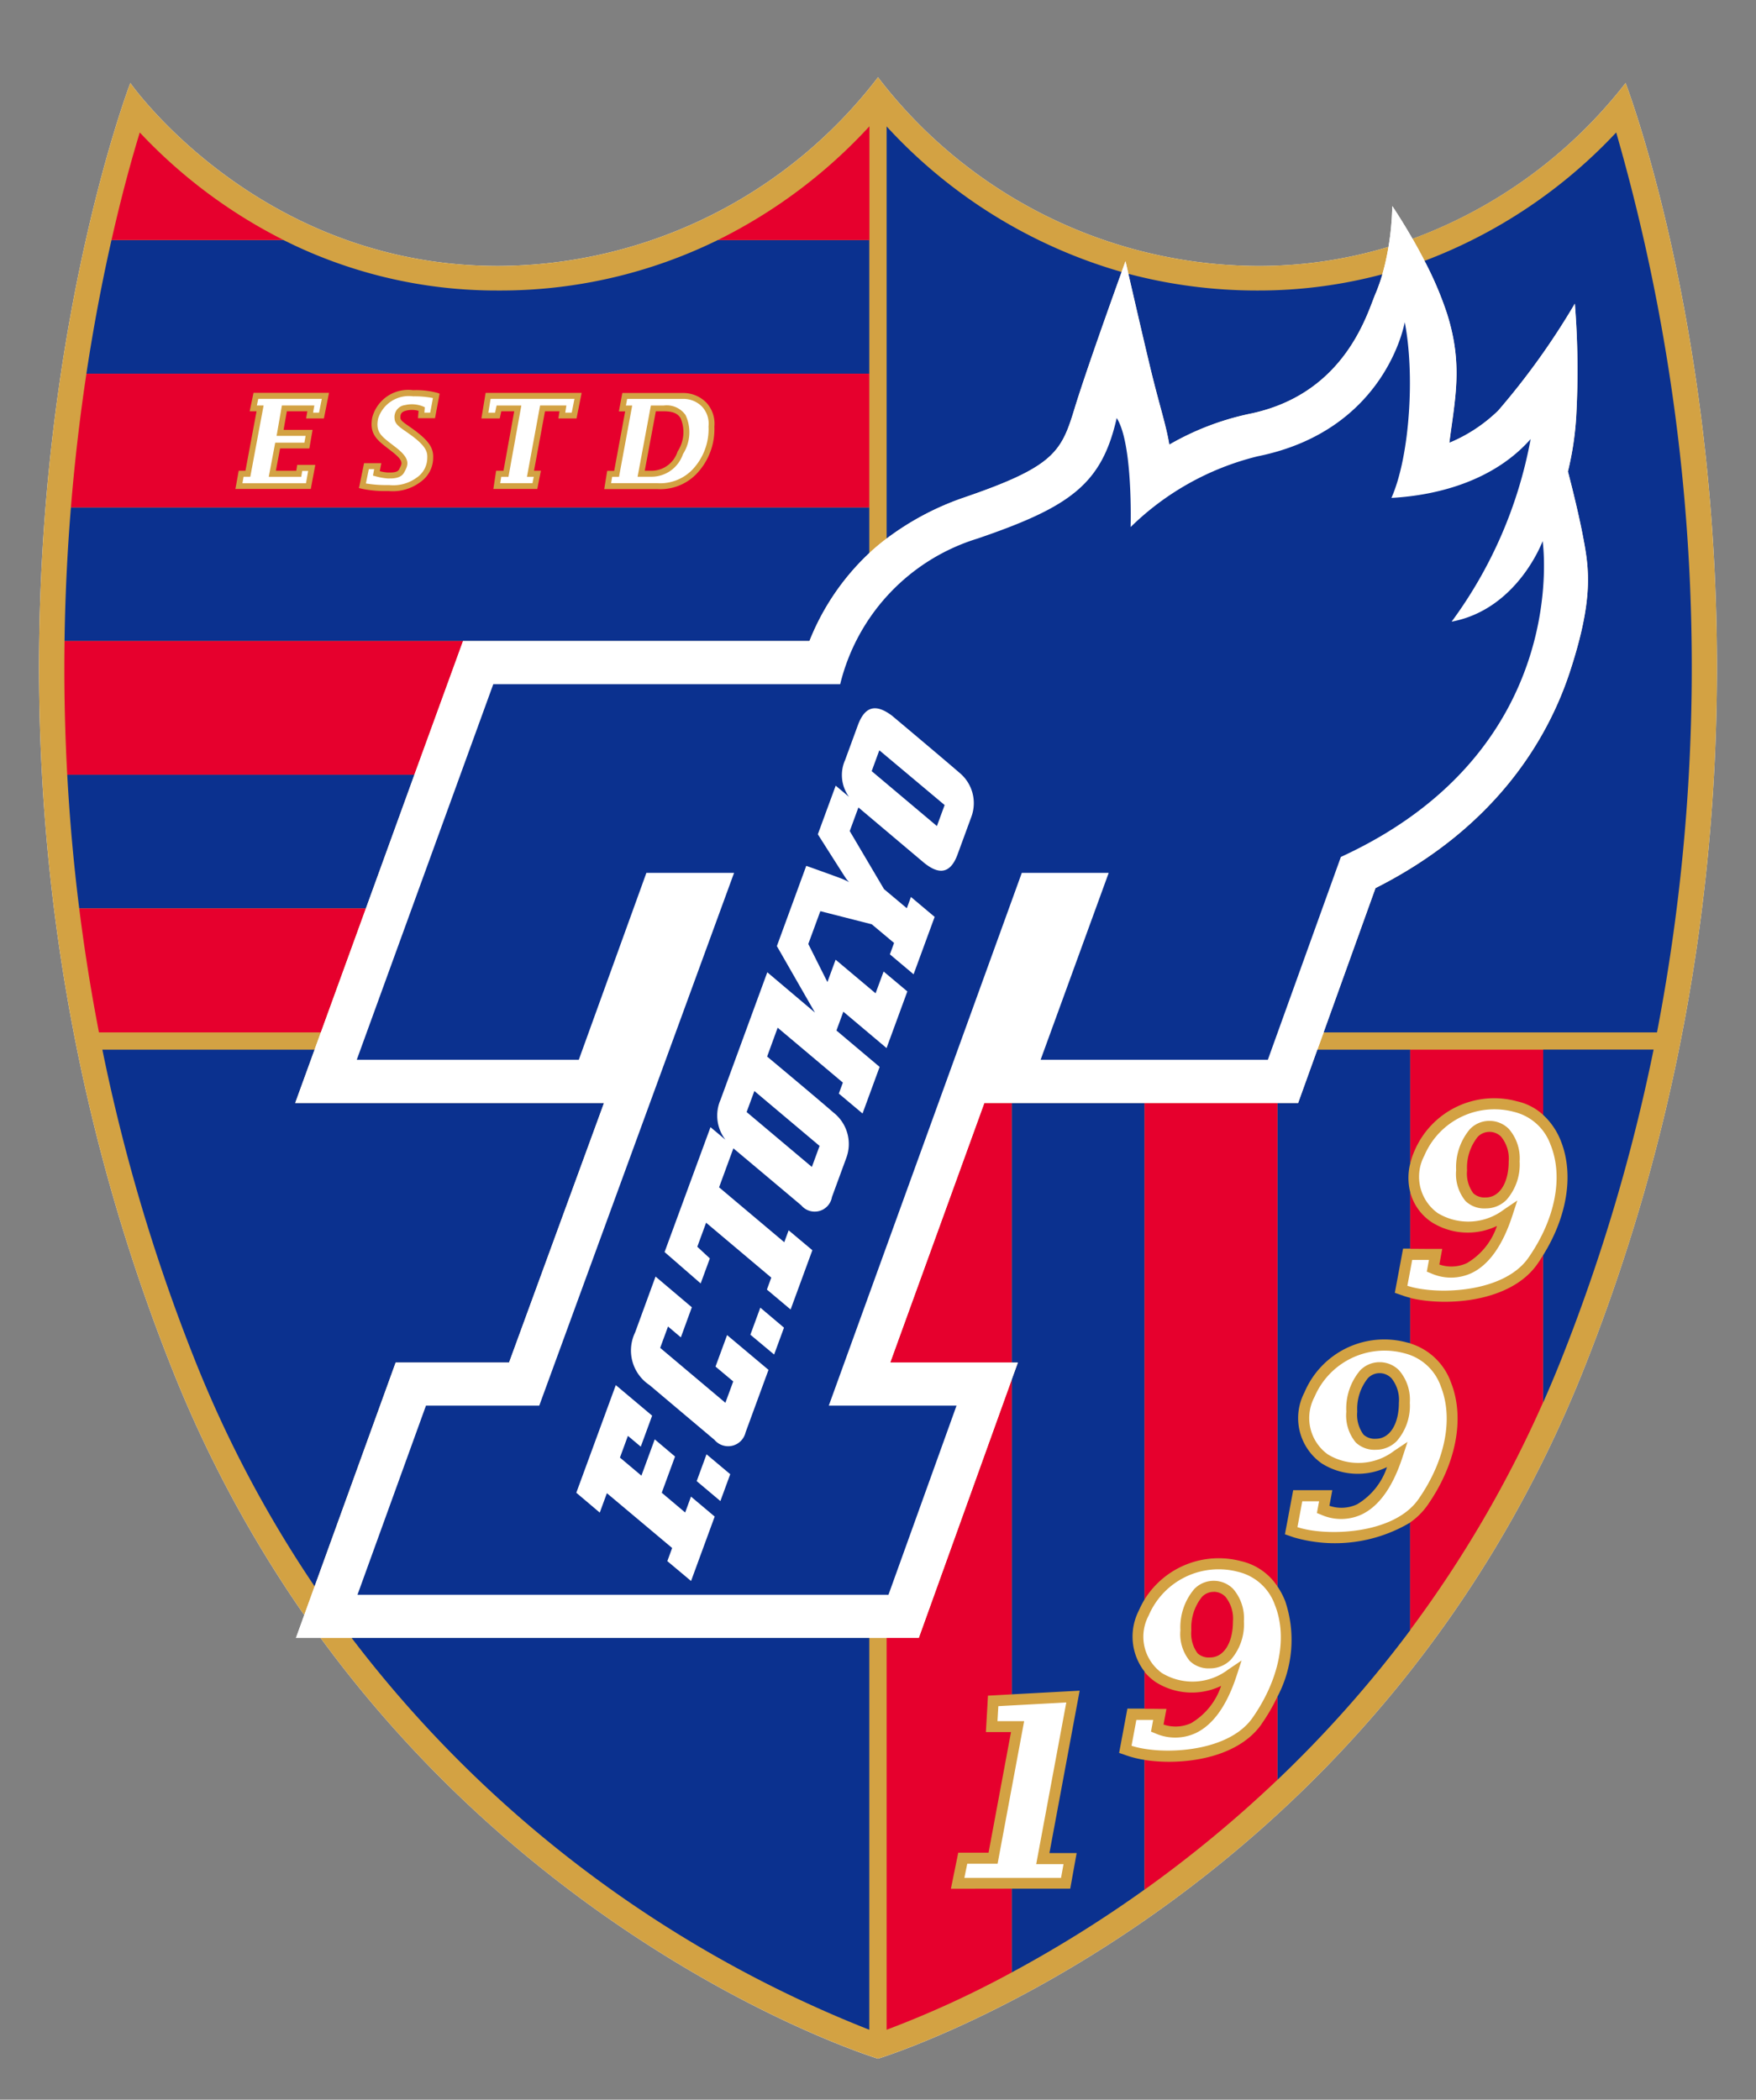
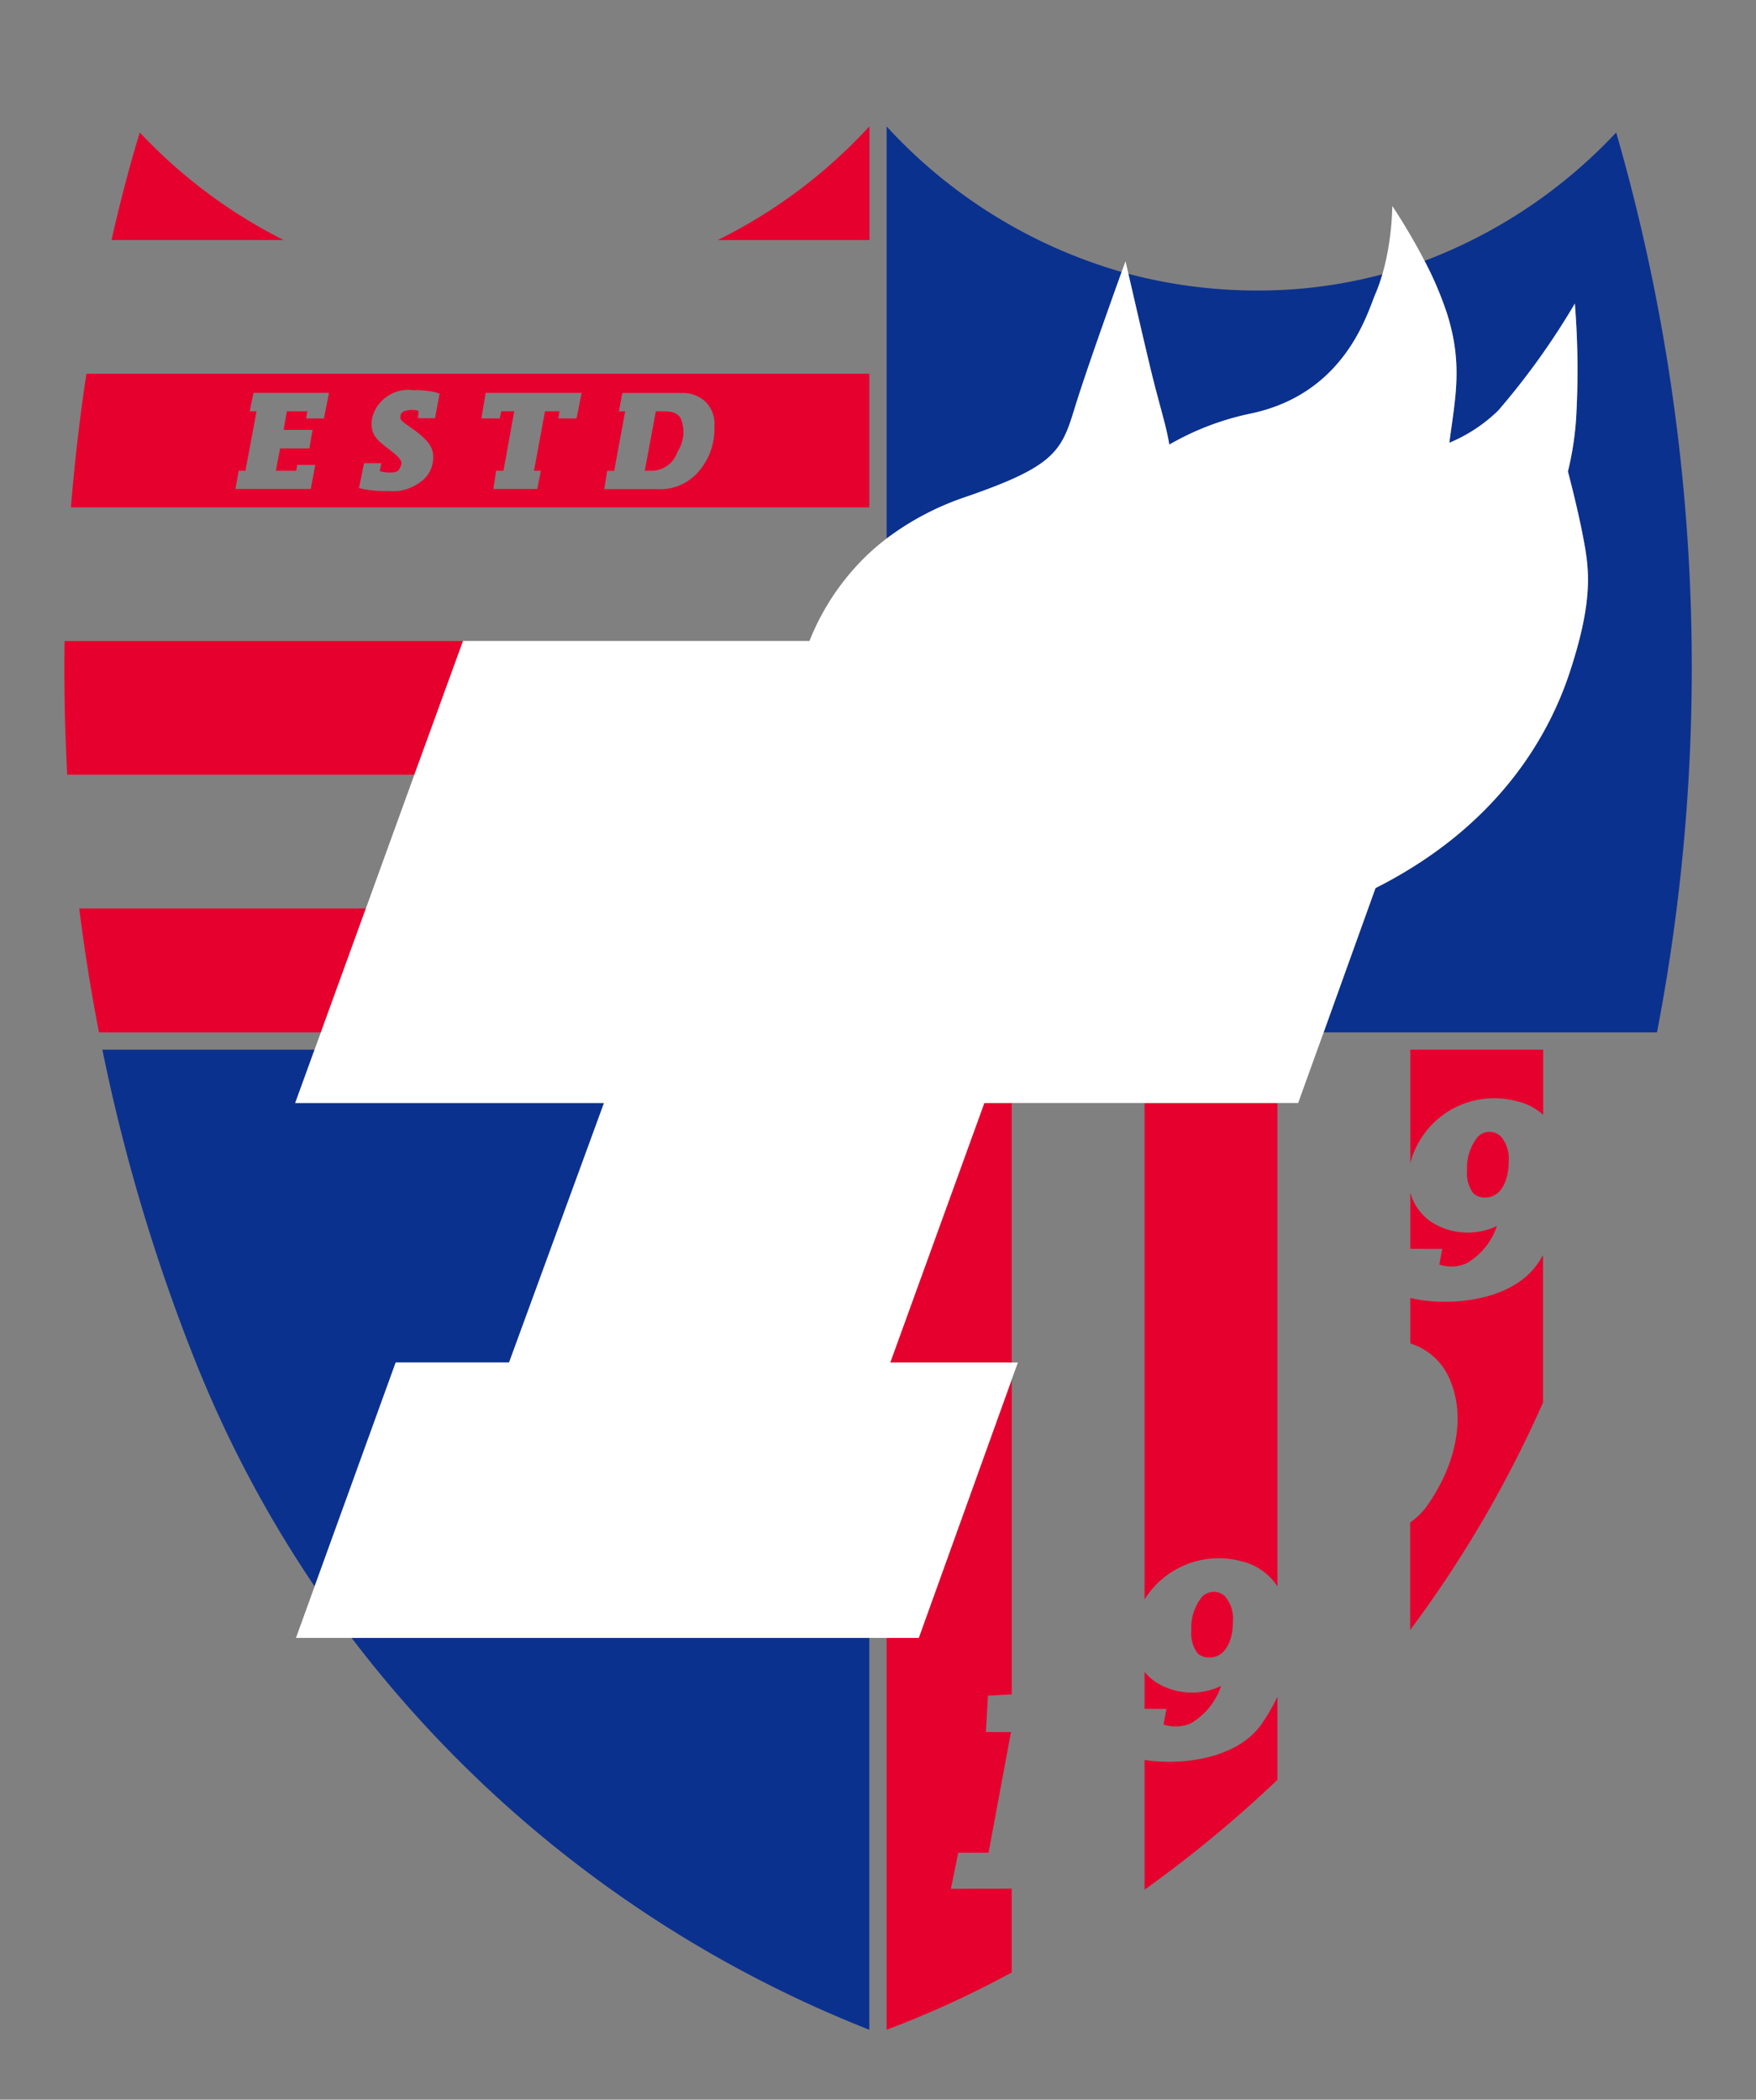
<svg xmlns="http://www.w3.org/2000/svg" viewBox="0 0 111.91 133.825">
  <rect x="0" y="0" width="111.91" height="133.825" fill="#808080" stroke="none" />
  <defs>
    <style>.cls-1{fill:none;}.cls-2{fill:#fff;}.cls-3{fill:#d3a243;}.cls-4{fill:#0b318f;}.cls-5{fill:#e6002d;}</style>
  </defs>
  <title>f_tokyo</title>
  <g id="レイヤー_2" data-name="レイヤー 2">
    <g id="マーク等">
-       <path class="cls-1" d="M111.277,29.634c-1.524-15.184-5.185-24.837-5.34-25.24L104.249,0l-2.692,3.854a27.328,27.328,0,0,1-21.391,10.6A27.87,27.87,0,0,1,58.016,3.509L55.946.516c0-.006-2.056,3-2.056,3A27.871,27.871,0,0,1,31.743,14.453a27.327,27.327,0,0,1-21.391-10.6L7.653.037c0-.006-1.68,4.357-1.68,4.357-.156.4-3.816,10.056-5.34,25.24a125.415,125.415,0,0,0,8,58.5,80.194,80.194,0,0,0,28.533,36.061A70.362,70.362,0,0,0,55.228,133.6l.727.221.727-.221a70.362,70.362,0,0,0,18.066-9.411,80.194,80.194,0,0,0,28.533-36.061A125.441,125.441,0,0,0,111.277,29.634Z" />
-       <path class="cls-2" d="M103.6,5.29A30.557,30.557,0,0,1,90.02,15.226c-.712-1.241-1.29-2.089-1.29-2.089a17.728,17.728,0,0,1-.241,2.6,28.676,28.676,0,0,1-8.323,1.217A30.624,30.624,0,0,1,55.955,4.925,30.624,30.624,0,0,1,31.743,16.953C16.452,16.953,8.306,5.29,8.306,5.29S-6.4,43.567,10.952,87.209a77.623,77.623,0,0,0,8.437,15.728l-.528,1.457h1.571c15.081,20.6,35.523,26.818,35.523,26.818s31.284-9.507,45-44C118.313,43.567,103.6,5.29,103.6,5.29Z" />
-       <path class="cls-3" d="M78.586,101.267a2.86,2.86,0,0,1,.688,2.067,3.418,3.418,0,0,1-.829,2.443,1.85,1.85,0,0,1-1.331.557,1.723,1.723,0,0,1-1.287-.468,2.707,2.707,0,0,1-.6-1.962,3.773,3.773,0,0,1,.881-2.623,1.715,1.715,0,0,1,1.249-.528A1.736,1.736,0,0,1,78.586,101.267Zm22.372-14.058c-13.719,34.5-45,44-45,44S35.513,125,20.432,104.394H58.556l5.919-16.455.4-1.1H56.737L62.732,70.3h20l1.224-3.4.4-1.1L87.661,56.6c7.789-3.93,11.041-9.667,12.393-13.8,1.519-4.639,1.215-6.562.855-8.482s-.986-4.269-.986-4.269a19.413,19.413,0,0,0,.53-3.511,53.452,53.452,0,0,0-.088-7.19,46.639,46.639,0,0,1-4.881,6.815,9.9,9.9,0,0,1-3.118,2.056c.375-2.894.876-4.988-.145-8.228a22,22,0,0,0-1.437-3.372c-.258-.5-.519-.975-.764-1.4A30.557,30.557,0,0,0,103.6,5.29S118.313,43.567,100.958,87.209Zm-34.92,31.6.077-.414,1.84-9.888-4.331.235-.055.956h1.7l-.077.414L63.63,118.5l-.053.286H61.643l-.184.9H67.62l.158-.872h-1.74Zm15.22-16.49a3.289,3.289,0,0,0-2.316-2.128,4.849,4.849,0,0,0-5.739,2.779,2.855,2.855,0,0,0,.848,3.663,3.753,3.753,0,0,0,4.231-.231l.844-.569-.316.967c-.619,1.9-1.493,3.127-2.6,3.656a3.121,3.121,0,0,1-2.591.017l-.265-.107.052-.281.086-.468-1.071,0-.308,1.649h0c1.78.594,6.115.5,7.71-1.78C81.53,107.042,82.065,104.365,81.258,102.315ZM91.83,88.382a3.287,3.287,0,0,0-2.316-2.128,4.85,4.85,0,0,0-5.74,2.779,2.856,2.856,0,0,0,.848,3.663,3.755,3.755,0,0,0,4.232-.231L89.7,91.9l-.316.967c-.619,1.9-1.493,3.127-2.6,3.656a3.123,3.123,0,0,1-2.592.017l-.265-.107.052-.281.087-.468-1.072,0-.308,1.649c1.781.594,6.116.5,7.711-1.78C92.1,93.109,92.636,90.431,91.83,88.382Zm7-15.381a3.291,3.291,0,0,0-2.316-2.128,4.849,4.849,0,0,0-5.739,2.779,2.855,2.855,0,0,0,.848,3.663,3.753,3.753,0,0,0,4.231-.231l.844-.569-.316.968c-.619,1.9-1.492,3.127-2.595,3.655a3.116,3.116,0,0,1-2.592.017l-.265-.107.052-.281.086-.467L90,80.3l-.308,1.649h0c1.78.594,6.115.5,7.71-1.78C99.105,77.729,99.64,75.051,98.833,73ZM87.926,86.82a1.715,1.715,0,0,0-1.249.528A3.774,3.774,0,0,0,85.8,89.97a2.708,2.708,0,0,0,.6,1.963,1.725,1.725,0,0,0,1.288.468,1.851,1.851,0,0,0,1.331-.557,3.423,3.423,0,0,0,.829-2.444,2.859,2.859,0,0,0-.688-2.066A1.737,1.737,0,0,0,87.926,86.82Zm7-15.38a1.714,1.714,0,0,0-1.249.527A3.775,3.775,0,0,0,92.8,74.59a2.707,2.707,0,0,0,.6,1.962,1.724,1.724,0,0,0,1.287.468,1.85,1.85,0,0,0,1.331-.557,3.416,3.416,0,0,0,.829-2.443,2.86,2.86,0,0,0-.688-2.067A1.734,1.734,0,0,0,94.929,71.44Zm-62.486,15.4L38.492,70.3H18.813l1.235-3.4.4-1.1,2.87-7.9,3.095-8.521,3.1-8.52h22.08A15.513,15.513,0,0,1,55.4,35.251c.349-.324.718-.63,1.1-.923a17.76,17.76,0,0,1,4.916-2.608c5.777-1.976,6.223-2.924,7.063-5.683.676-2.221,2.364-6.941,3-8.7.154-.428.247-.684.247-.684l.183.8c.334,1.458,1.043,4.544,1.447,6.2.54,2.22.962,3.462,1.16,4.69A17.366,17.366,0,0,1,79.6,26.387c6.126-1.234,7.527-6.417,8.054-7.65a11.012,11.012,0,0,0,.444-1.255,15.115,15.115,0,0,0,.389-1.746,28.676,28.676,0,0,1-8.323,1.217A30.624,30.624,0,0,1,55.955,4.925,30.624,30.624,0,0,1,31.743,16.953C16.452,16.953,8.306,5.29,8.306,5.29S-6.4,43.567,10.952,87.209a77.623,77.623,0,0,0,8.437,15.728l.663-1.832,5.166-14.268Zm6.573-56.452h.438l.028-.154.77-4.166.041-.221h-.4l.079-.424H43.6a1.662,1.662,0,0,1,1.154.509,1.6,1.6,0,0,1,.4,1.243A3.749,3.749,0,0,1,44.1,29.96a2.855,2.855,0,0,1-2.224.835h-2.93ZM31.267,25.42h5.344l-.175.88h-.412l.037-.241.033-.215H34.42L34.391,26l-.767,4.166-.041.222h.432l-.081.41H31.881l.063-.41h.461l.028-.154.752-4.167.04-.22H31.649l-.032.148-.066.308h-.429ZM23.506,29.9h.339l-.045.241-.032.171.168.045a4.144,4.144,0,0,0,.767.138h.065c.26,0,.8.012,1-.406L25.817,30c.214-.412.309-.781-.564-1.465l-.259-.2c-.726-.557-1.057-.811-.9-1.643a2.053,2.053,0,0,1,2.235-1.431,6.105,6.105,0,0,1,1.262.109l-.174.929h-.371l.017-.211.01-.132L26.95,25.9a1.9,1.9,0,0,0-1.137-.082.764.764,0,0,0-.668.845c.013.346.282.534.69.817.161.113.345.24.552.4.73.575.862.909.843,1.293a1.52,1.52,0,0,1-.672,1.267,2.517,2.517,0,0,1-1.745.477c-.07,0-.137,0-.2,0a7.661,7.661,0,0,1-1.294-.105Zm-7.982.485h.427l.029-.153.778-4.167.041-.221h-.428l.088-.424h4.05l-.176.88h-.379l.04-.237.038-.219H17.966L17.938,26l-.273,1.561-.039.22h1.849l-.075.433H17.54l-.029.152-.341,1.8-.042.223H19.2l.025-.158.035-.214h.38L19.5,30.8H15.45Zm26.025,0h-.915l.041-.222L41.452,26l.029-.154H42.3a1.467,1.467,0,0,1,1.392.61,2.585,2.585,0,0,1-.168,2.489A2.113,2.113,0,0,1,41.549,30.385Z" />
      <path class="cls-4" d="M22.41,104.394H55.4v24.973A76.877,76.877,0,0,1,22.41,104.394ZM32.443,86.837,38.492,70.3H18.813l1.235-3.4H6.524A116.162,116.162,0,0,0,12.4,86.631a75.536,75.536,0,0,0,7.648,14.474l5.166-14.268ZM61.421,31.72a17.76,17.76,0,0,0-4.916,2.608V8.059a32.488,32.488,0,0,0,14.978,9.275c-.635,1.762-2.323,6.482-3,8.7C67.644,28.8,67.2,29.744,61.421,31.72ZM103,8.443a32.407,32.407,0,0,1-12.218,8.184A22,22,0,0,1,92.221,20c1.021,3.24.52,5.334.145,8.228a9.9,9.9,0,0,0,3.118-2.056,46.639,46.639,0,0,0,4.881-6.815,53.452,53.452,0,0,1,.088,7.19,19.413,19.413,0,0,1-.53,3.511s.626,2.349.986,4.269.664,3.843-.855,8.482c-1.352,4.128-4.6,9.865-12.393,13.8L84.349,65.8H105.6A123.083,123.083,0,0,0,103,8.443ZM74.52,28.343A17.366,17.366,0,0,1,79.6,26.387c6.126-1.234,7.527-6.417,8.054-7.65a11.012,11.012,0,0,0,.444-1.255,30.535,30.535,0,0,1-7.934,1.034,32.009,32.009,0,0,1-8.253-1.064c.334,1.458,1.043,4.544,1.447,6.2C73.9,25.873,74.322,27.115,74.52,28.343Z" />
-       <path class="cls-4" d="M4.52,32.337H55.4v2.914a15.513,15.513,0,0,0-3.816,5.606H4.113C4.154,37.874,4.3,35.027,4.52,32.337ZM5.049,57.9H23.317l3.095-8.521H4.285C4.436,52.138,4.684,54.983,5.049,57.9ZM31.743,18.516A30.247,30.247,0,0,1,18.068,15.3H7.105c-.552,2.44-1.112,5.3-1.6,8.521H55.4V15.3H45.745A31.406,31.406,0,0,1,31.743,18.516Zm66.6,52.542a4.469,4.469,0,0,1,1.14,1.687c.829,2.108.4,4.782-1.14,7.258v9.39q.6-1.353,1.161-2.762a116.254,116.254,0,0,0,5.88-19.735H98.345ZM71.9,111.922l-.289-.1-.289-.1.056-.3.056-.3.308-1.649.053-.287.054-.287.292,0h.292l.514,0v-2.352a3.641,3.641,0,0,1-.381-3.874,6.947,6.947,0,0,1,.381-.742V70.3H64.475V86.837h.4l-.4,1.1V107.99l3.442-.186.444-.024.445-.024-.081.438-.082.437-1.763,9.474h1.735l-.074.412-.075.412-.157.872-.052.288-.051.288H64.475v5.338a78.56,78.56,0,0,0,8.467-5.282v-8.266A6.666,6.666,0,0,1,71.9,111.922ZM82.467,97.989l-.289-.1-.29-.1.056-.3L82,97.2l.308-1.649.054-.287.053-.287h.292l.292,0,1.072,0,.418,0,.419,0-.076.412-.076.411-.032.172a2.374,2.374,0,0,0,1.76-.092,4.349,4.349,0,0,0,1.909-2.371,4.3,4.3,0,0,1-4.166-.242,3.53,3.53,0,0,1-1.094-4.522,5.517,5.517,0,0,1,6.529-3.182c.072.015.144.034.215.054v-2.9c-.144-.035-.28-.075-.407-.117l-.289-.1-.289-.1.056-.3.056-.3.308-1.648.053-.287.054-.287h.458V76a3.76,3.76,0,0,1,0-1.859V66.9H83.952l-1.224,3.4H81.41V101.11a4.746,4.746,0,0,1,.5.949,7.742,7.742,0,0,1-.5,6.081v5.3a75.58,75.58,0,0,0,8.467-9.544V97.037A9.4,9.4,0,0,1,82.467,97.989Zm6.2-10.16a2.2,2.2,0,0,1,.484,1.571c0,1.376-.587,2.3-1.46,2.3a1.056,1.056,0,0,1-.793-.263,2.115,2.115,0,0,1-.4-1.468,3.129,3.129,0,0,1,.676-2.127,1.024,1.024,0,0,1,.754-.323A1.038,1.038,0,0,1,88.662,87.829Z" />
      <path class="cls-5" d="M64.475,70.3V86.837H56.737L62.732,70.3Zm-3.016,50.082H60.6l.086-.42.086-.42.183-.9.057-.28.057-.28H63l1.431-7.687h-1.6l.021-.37.021-.37.055-.957.017-.312.018-.313.313-.016.313-.017.889-.049V87.939l-5.919,16.455H56.505v24.973a63.334,63.334,0,0,0,7.97-3.652v-5.338Zm11.483-18.434V70.3H81.41V101.11A3.77,3.77,0,0,0,79.09,99.5,5.563,5.563,0,0,0,72.942,101.943Zm7.459,7.936c-1.573,2.252-5.161,2.648-7.459,2.288v8.266a78.37,78.37,0,0,0,8.468-7v-5.3A11.869,11.869,0,0,1,80.4,109.879Zm-3.047-8.426a1.025,1.025,0,0,0-.754.323,3.13,3.13,0,0,0-.676,2.128,2.113,2.113,0,0,0,.4,1.467,1.054,1.054,0,0,0,.792.263c.873,0,1.46-.925,1.46-2.3a2.2,2.2,0,0,0-.483-1.572A1.042,1.042,0,0,0,77.354,101.453Zm-3.436,7.462.418,0-.076.412-.076.411-.031.172a2.377,2.377,0,0,0,1.759-.091,4.347,4.347,0,0,0,1.909-2.372,4.3,4.3,0,0,1-4.165-.242,3.419,3.419,0,0,1-.714-.648v2.352l.557,0ZM95.666,72.449a2.2,2.2,0,0,1,.483,1.571c0,1.376-.586,2.3-1.46,2.3a1.054,1.054,0,0,1-.792-.263,2.111,2.111,0,0,1-.4-1.467,3.13,3.13,0,0,1,.676-2.128,1.024,1.024,0,0,1,.754-.322A1.037,1.037,0,0,1,95.666,72.449Zm2.31,8.116c-1.728,2.474-5.89,2.709-8.1,2.16v2.9a4.018,4.018,0,0,1,2.6,2.5c.893,2.269.329,5.193-1.508,7.821a4.542,4.542,0,0,1-1.1,1.091v6.854a74.964,74.964,0,0,0,8.468-14.5V80C98.228,80.192,98.106,80.38,97.976,80.565Zm-6.9-.965h.419l.419,0-.077.412-.076.412-.031.171a2.372,2.372,0,0,0,1.759-.091A4.348,4.348,0,0,0,95.4,78.136a4.3,4.3,0,0,1-4.165-.243A3.3,3.3,0,0,1,89.877,76v3.592H90Zm-.938-6.229a5.518,5.518,0,0,1,6.529-3.182,3.642,3.642,0,0,1,1.68.869V66.9H89.877v7.247A4.831,4.831,0,0,1,90.136,73.371ZM4.113,40.858h25.4l-3.1,8.52H4.285C4.125,46.436,4.074,43.59,4.113,40.858ZM6.307,65.8h14.14l2.87-7.9H5.049C5.373,60.479,5.786,63.114,6.307,65.8ZM4.52,32.337H55.4v-8.52H5.507C5.113,26.431,4.769,29.282,4.52,32.337Zm34.023-1.385.129-.785.026-.157h.444l.7-3.791h-.4L39.483,26l.149-.8.029-.152H43.6a2.059,2.059,0,0,1,1.427.626,1.984,1.984,0,0,1,.5,1.525,4.117,4.117,0,0,1-1.166,3.032,3.213,3.213,0,0,1-2.486.942H38.507Zm-7.827-4.5.207-1.255.026-.157h6.119l-.045.224-.25,1.256-.029.15H35.586l.034-.216.037-.24h-.925l-.7,3.791h.438l-.044.224-.155.785-.03.151h-2.8l.033-.215.12-.786.024-.159h.469l.685-3.791h-.824l-.067.309-.032.147H30.679Zm-7.8,4.467.255-1.249.03-.15h1.1l-.042.223-.055.288a2.845,2.845,0,0,0,.5.084h.071c.21,0,.561.008.66-.2.017-.035.034-.067.05-.1.142-.27.235-.449-.462-1l-.256-.2c-.746-.573-1.239-.951-1.043-2.01a2.368,2.368,0,0,1,2.6-1.737,5.2,5.2,0,0,1,1.539.168l.153.053-.029.158-.235,1.256-.029.153H26.639l.015-.2.021-.268a1.537,1.537,0,0,0-.773-.02c-.3.074-.392.183-.382.467.006.153.175.278.529.523.166.116.354.246.57.416.746.589,1.014,1.024.986,1.605a1.884,1.884,0,0,1-.828,1.554A2.915,2.915,0,0,1,24.8,31.3c-.067,0-.131,0-.189,0a7.244,7.244,0,0,1-1.559-.15l-.176-.043Zm-7.873.025.142-.785.028-.154h.429l.708-3.791h-.437l.046-.226.166-.8.031-.149h4.812l-.044.224-.251,1.256-.03.15H19.509l.037-.219.041-.237H18.281l-.208,1.186h1.848l-.039.219-.14.809-.027.155H17.85l-.269,1.422h1.3l.034-.214.026-.158h1.152l-.042.222-.216,1.157-.029.153H15Zm28.138-2.164a2.26,2.26,0,0,0,.191-2.131c-.194-.309-.506-.435-1.075-.435h-.5l-.707,3.791h.464A1.751,1.751,0,0,0,43.179,28.785ZM8.908,8.443c-.492,1.608-1.141,3.929-1.8,6.853H18.068A32.776,32.776,0,0,1,8.908,8.443Zm46.5-.384V15.3H45.745A32.949,32.949,0,0,0,55.4,8.059Z" />
      <path class="cls-2" d="M55.4,104.394h3.152l5.919-16.455.4-1.1H56.737L62.732,70.3h20l1.224-3.4.4-1.1L87.661,56.6c7.789-3.93,11.041-9.667,12.393-13.8,1.519-4.639,1.215-6.562.855-8.482s-.986-4.269-.986-4.269a19.413,19.413,0,0,0,.53-3.511,53.452,53.452,0,0,0-.088-7.19,46.639,46.639,0,0,1-4.881,6.815,9.9,9.9,0,0,1-3.118,2.056c.375-2.894.876-4.988-.145-8.228a22,22,0,0,0-1.437-3.372c-.258-.5-.519-.975-.764-1.4-.712-1.241-1.29-2.089-1.29-2.089a17.728,17.728,0,0,1-.241,2.6,15.115,15.115,0,0,1-.389,1.746,11.012,11.012,0,0,1-.444,1.255c-.527,1.233-1.928,6.416-8.054,7.65a17.366,17.366,0,0,0-5.082,1.956c-.2-1.228-.62-2.47-1.16-4.69-.4-1.657-1.113-4.743-1.447-6.2l-.183-.8s-.093.256-.247.684c-.635,1.762-2.323,6.482-3,8.7-.84,2.759-1.286,3.707-7.063,5.683a17.76,17.76,0,0,0-4.916,2.608c-.383.293-.752.6-1.1.923a15.513,15.513,0,0,0-3.816,5.606H29.508l-3.1,8.52L23.317,57.9l-2.87,7.9-.4,1.1-1.235,3.4H38.492L32.443,86.837H25.218l-5.166,14.268-.663,1.832-.528,1.457H55.4Z" />
-       <path class="cls-4" d="M85.454,54.617,80.8,67.544H66.319l4.339-11.911H65.119l-12.3,33.955H60.96l-4.338,12.057H22.782l4.365-12.057h7.22L46.782,55.633H41.194L36.887,67.544H22.737l8.7-23.936H53.545a12.91,12.91,0,0,1,8.766-9.286c5.918-2.024,7.906-3.478,8.857-7.678,1.048,1.626.887,6.949.887,6.949a17.516,17.516,0,0,1,8.091-4.509c8.22-1.656,9.377-8.549,9.377-8.549.643,3.238.343,8.511-.847,11.2,3.214-.179,6.641-1.222,8.871-3.75a28.217,28.217,0,0,1-5.035,11.636c4.21-.788,5.8-5.135,5.8-5.135S100.277,47.8,85.454,54.617ZM45.547,96.659l-1.51-1.272L43.666,96.4l-1.493-1.26.847-2.307-1.294-1.095-.849,2.314L39.509,92.9l.508-1.385.819.689.725-1.976L39.245,88.28l-2.517,6.861,1.495,1.266.454-1.238,4.159,3.493-.307.837,1.512,1.267Zm.991-2.7-1.511-1.269L44.4,94.4l1.51,1.271Zm2.439-6.651-2.639-2.216L45.6,87.1l1.129.946-.5,1.361-4.156-3.5.5-1.361.818.691.7-1.917-2.313-1.958-1.3,3.557a2.643,2.643,0,0,0,.924,3.365c.576.492,4.131,3.485,4.131,3.485a1.139,1.139,0,0,0,1.981-.471Zm.987-2.689-1.509-1.276-.633,1.725,1.513,1.264ZM61.132,49.24c-.989-.86-4.28-3.622-4.28-3.622-1.063-.8-1.744-.585-2.183.612l-.812,2.215a2.348,2.348,0,0,0,.251,2.343l-.849-.714-1.138,3.1s1.166,1.841,1.708,2.685a1.911,1.911,0,0,0,.288.367,4.467,4.467,0,0,0-.584-.265c-.807-.3-2.15-.776-2.15-.776L49.51,60.3l2.427,4.236L48.9,61.968l-2.979,8.123a2.517,2.517,0,0,0,.311,2.549l-.952-.8L42.354,79.8l2.3,2,.585-1.594-.8-.744L45,77.93l4.154,3.5-.279.762,1.511,1.27,1.386-3.779-1.512-1.268-.278.759-4.155-3.5.912-2.486c.032.028.063.057.1.085.977.819,4.225,3.55,4.225,3.55a1.116,1.116,0,0,0,1.956-.528l.911-2.485a2.545,2.545,0,0,0-.813-2.9c-1.091-.953-4.229-3.569-4.229-3.569L49.56,65.5,53.716,69l-.257.7,1.511,1.269L56.059,68l-2.752-2.32.439-1.2L56.5,66.8l1.325-3.611-1.512-1.269L55.8,63.308l-2.546-2.141-.523,1.426-1.218-2.429.767-2.09,3.28.837L56.979,60.1l-.266.726,1.51,1.271,1.342-3.658-1.511-1.271-.263.719-1.452-1.218-2.185-3.7.553-1.506,4.158,3.508c.749.615,1.623.95,2.158-.507l.88-2.4A2.509,2.509,0,0,0,61.132,49.24ZM47.583,70.876l4.157,3.5.492-1.34-4.156-3.5Zm7.97-21.727,4.157,3.5.491-1.339L56.04,47.82Z" />
    </g>
  </g>
</svg>